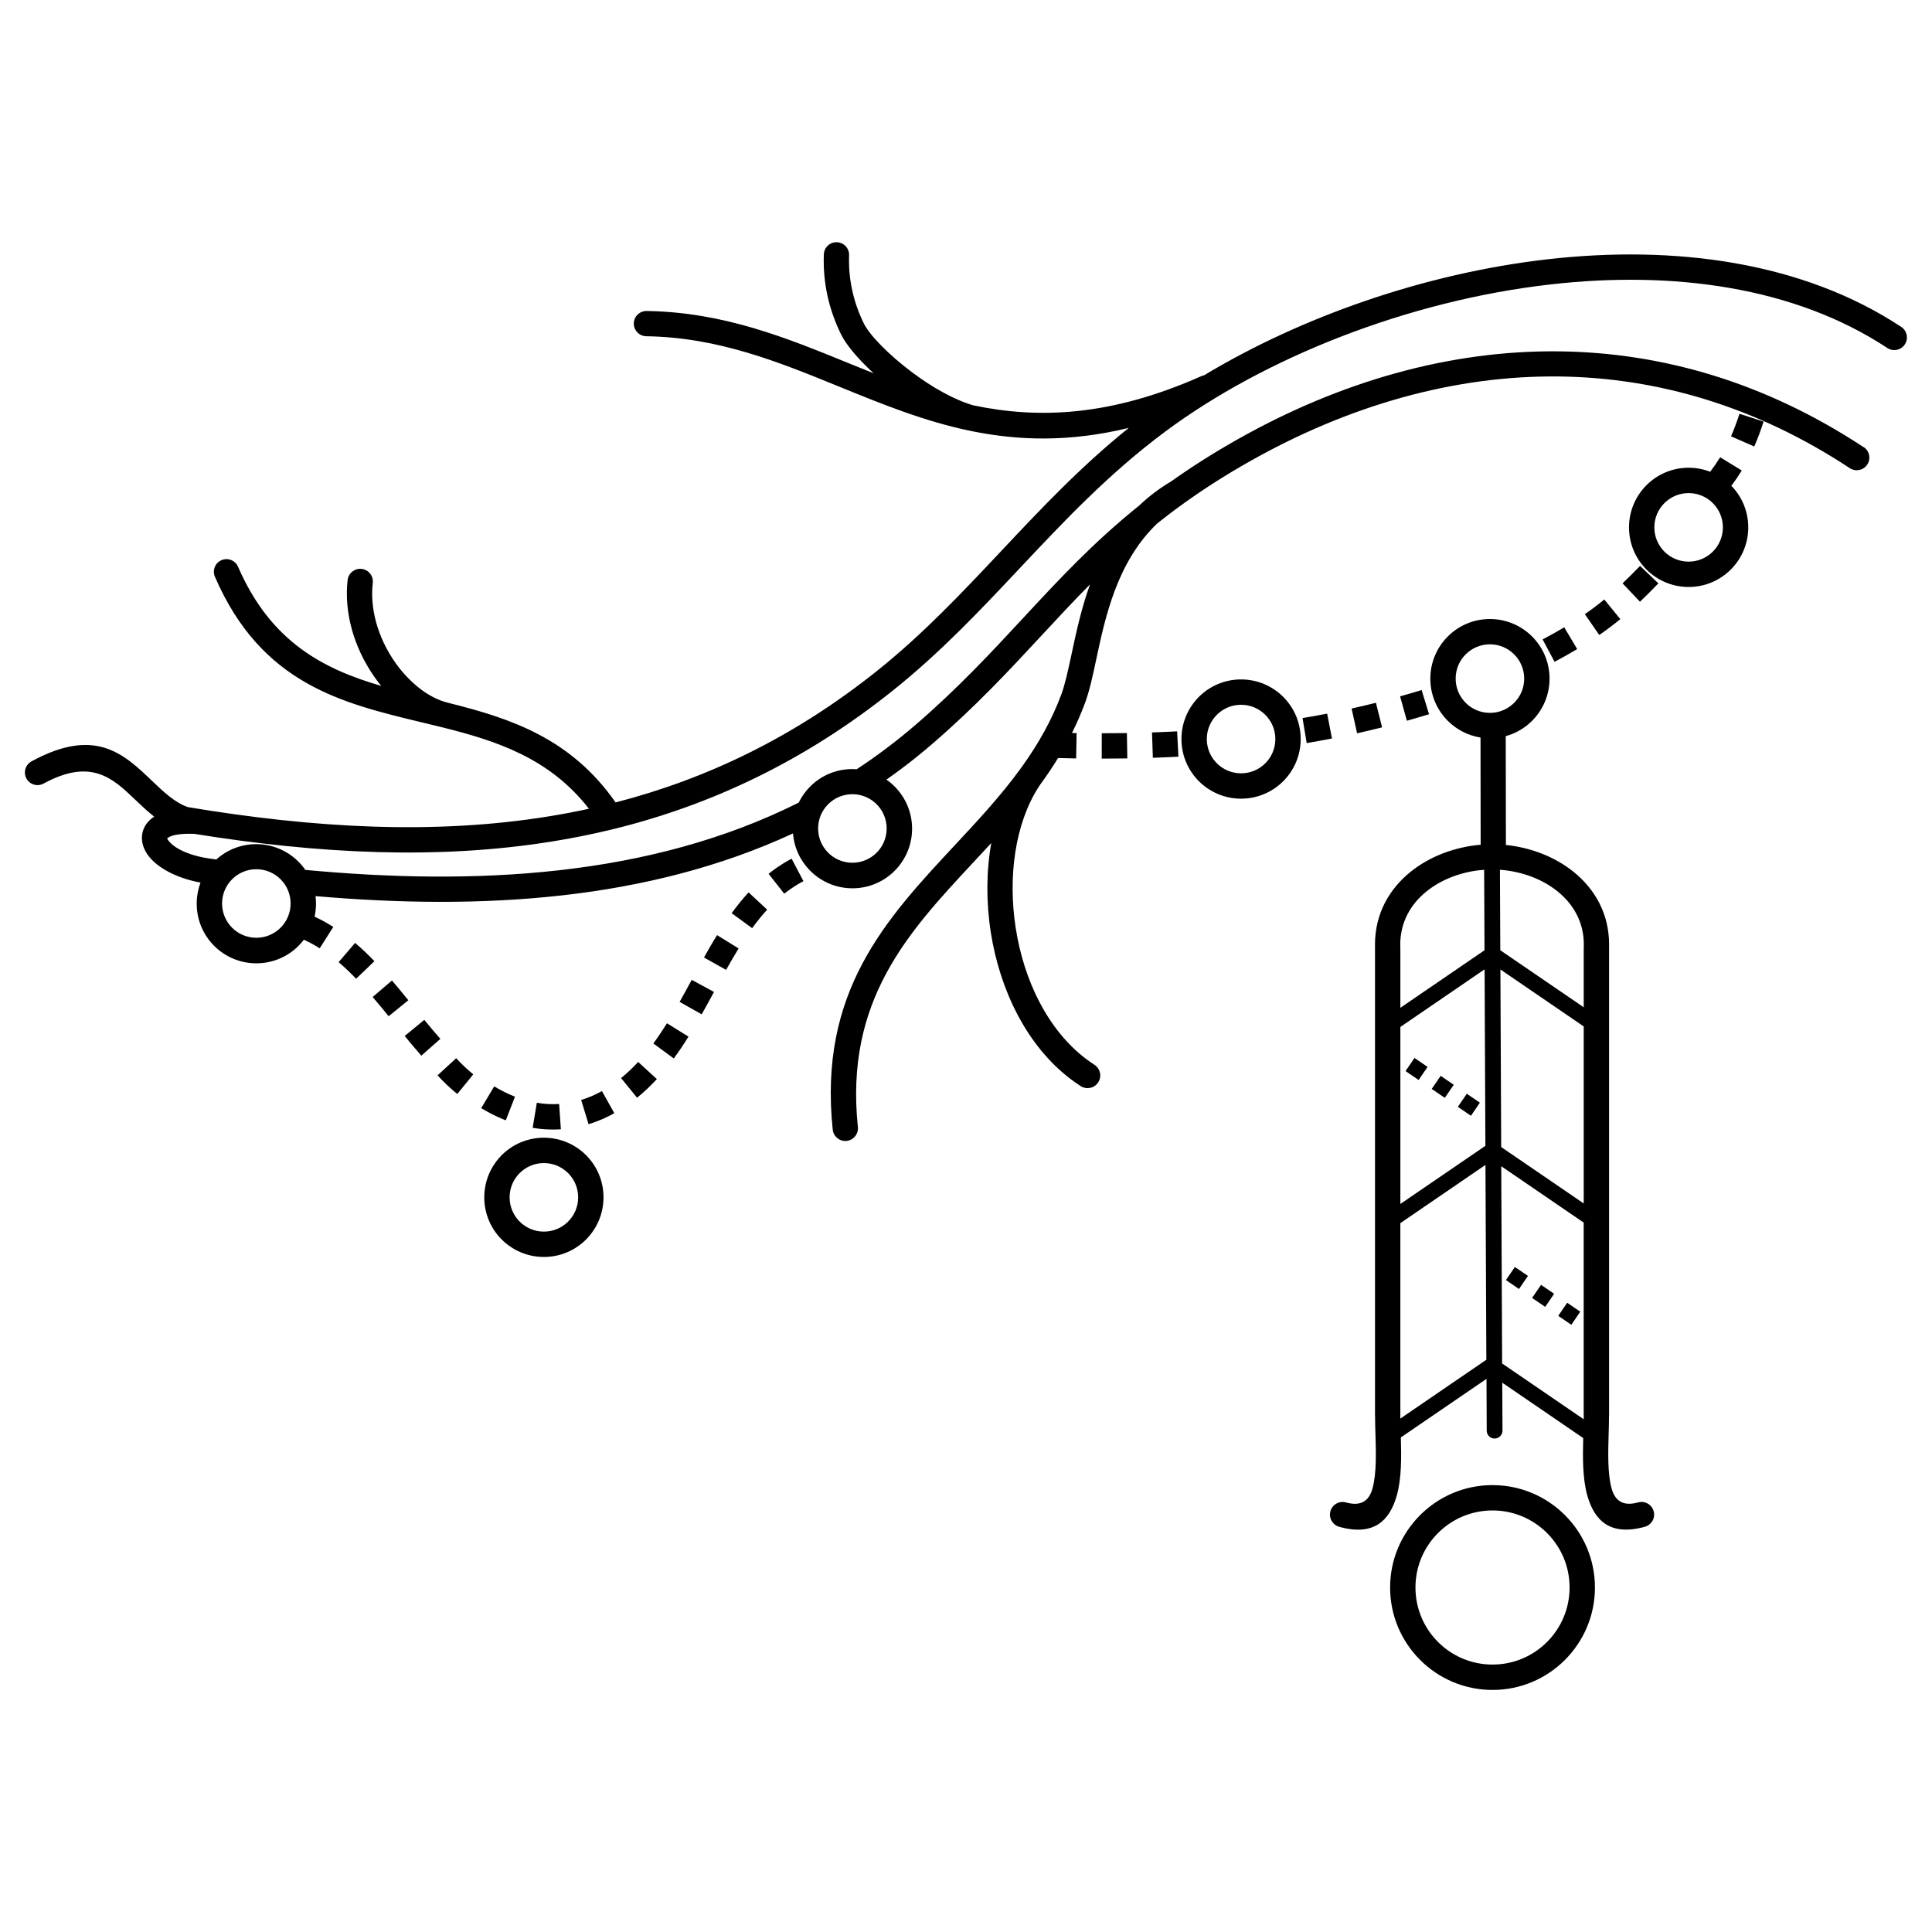
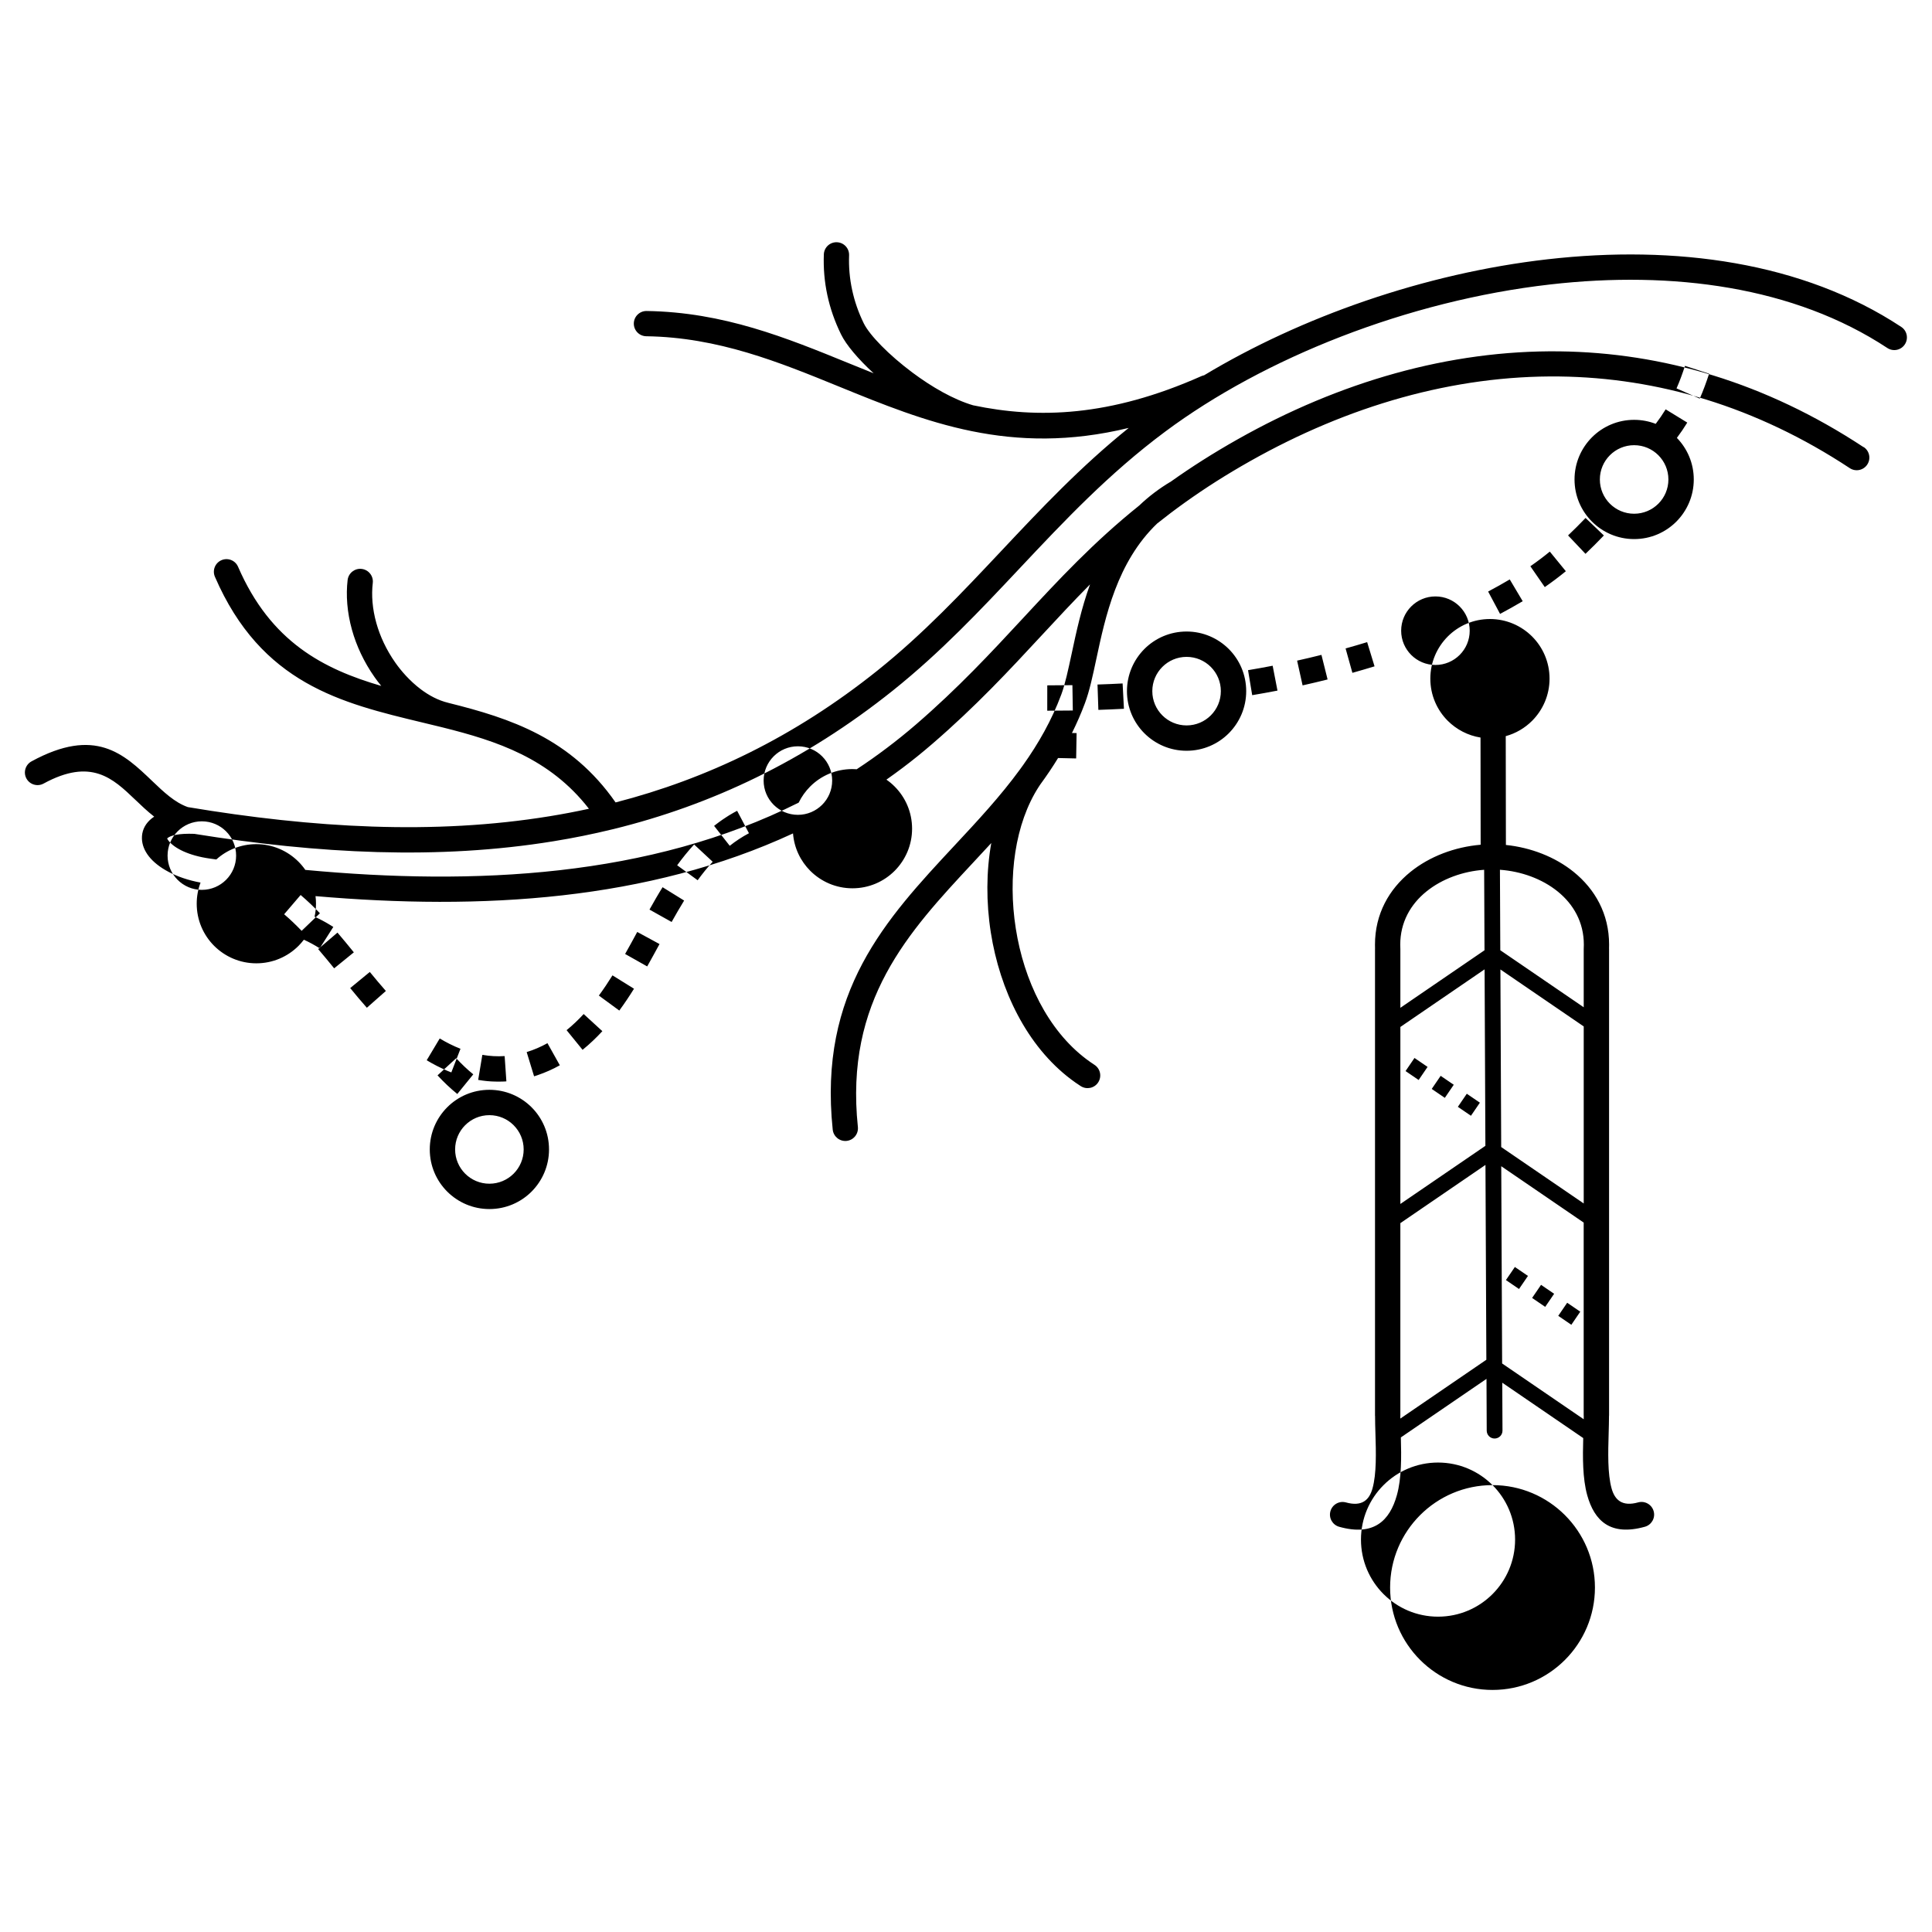
<svg xmlns="http://www.w3.org/2000/svg" fill="#000000" width="800px" height="800px" version="1.1" viewBox="144 144 512 512">
-   <path d="m637.89 262.47c1.547 1.016 1.973 3.09 0.957 4.637s-3.09 1.973-4.637 0.957c-24.855-16.398-50.984-23.973-76.941-24.293-28.062-0.344-55.988 7.785-81.938 22.418-6.348 3.578-11.992 7.188-17.105 10.84-0.074 0.059-0.152 0.109-0.227 0.16-2.578 1.84-5.012 3.688-7.348 5.551-10.629 10.195-13.73 24.719-16.113 35.895-0.957 4.477-1.797 8.445-3.016 11.707-1.023 2.754-2.184 5.383-3.441 7.91 0.41 0.008 0.816 0.016 1.227 0.023l-0.117 6.719c-1.594-0.023-3.199-0.066-4.793-0.109-1.477 2.418-3.055 4.746-4.703 6.996-0.145 0.219-0.285 0.43-0.43 0.648-6.246 9.68-8.23 23.82-6.07 37.543 2.148 13.695 8.422 26.852 18.684 34.602 0.715 0.539 1.438 1.043 2.156 1.512 1.562 1 2.008 3.074 1.008 4.637s-3.074 2.008-4.637 1.008c-0.898-0.578-1.754-1.176-2.578-1.797-11.73-8.852-18.852-23.645-21.254-38.926-1.25-7.992-1.219-16.148 0.125-23.695-1.594 1.738-3.199 3.461-4.805 5.18-17.195 18.457-34.059 36.535-30.547 70.078 0.184 1.84-1.148 3.484-2.988 3.68-1.84 0.184-3.484-1.148-3.68-2.988-3.82-36.566 14.066-55.754 32.312-75.328 6.027-6.465 12.102-12.98 17.348-20.176 0.262-0.379 0.527-0.754 0.805-1.117 4.047-5.691 7.559-11.832 10.117-18.707 1.008-2.711 1.812-6.5 2.731-10.758 1.199-5.625 2.562-12.023 4.879-18.406-4.41 4.449-8.598 8.961-12.84 13.535-8.574 9.246-17.406 18.758-28.91 28.684-2.644 2.285-5.297 4.426-7.953 6.422-1.387 1.043-2.805 2.074-4.258 3.098 0.781 0.539 1.512 1.148 2.176 1.82 2.863 2.863 4.625 6.809 4.625 11.176 0 4.367-1.773 8.312-4.625 11.176-2.863 2.863-6.809 4.625-11.176 4.625-4.367 0-8.312-1.773-11.176-4.625-2.586-2.586-4.273-6.055-4.578-9.918-19.262 8.926-39.895 14.008-61.086 16.406-21.512 2.434-43.613 2.098-65.453 0.211 0.082 0.656 0.125 1.328 0.125 2.008 0 1.184-0.133 2.344-0.379 3.449l0.066 0.023 0.469 0.219 0.469 0.227c0.234 0.117 0.461 0.234 0.695 0.352l0.234 0.117c0.301 0.16 0.613 0.328 0.914 0.496 0.227 0.125 0.453 0.25 0.672 0.387 0.496 0.285 0.973 0.578 1.453 0.883l-3.609 5.668c-1.352-0.855-2.746-1.621-4.199-2.277-0.438 0.57-0.906 1.117-1.418 1.629-2.863 2.863-6.809 4.625-11.176 4.625-4.367 0-8.312-1.773-11.176-4.625-2.863-2.863-4.625-6.809-4.625-11.176 0-1.965 0.359-3.856 1.016-5.594-6.602-1.219-11.402-4.023-13.695-6.953-1.168-1.484-1.797-3.09-1.84-4.695-0.051-1.84 0.621-3.519 2.082-4.914 0.336-0.328 0.73-0.629 1.168-0.914-1.805-1.41-3.469-2.996-5.129-4.586-5.785-5.523-11.57-11.059-24.184-4.18-1.621 0.883-3.652 0.285-4.543-1.336-0.883-1.621-0.285-3.652 1.336-4.543 16.91-9.219 24.461-2.008 32 5.207 2.988 2.856 5.981 5.711 9.453 6.91 33.191 5.543 65.285 7.406 95.867 2.418 3.492-0.57 6.961-1.227 10.41-1.98-10.402-13.402-24.418-17.977-38.758-21.555-0.035-0.008-0.066-0.016-0.094-0.023-0.152-0.035-0.293-0.074-0.445-0.109-1.629-0.402-3.258-0.797-4.887-1.184-21.41-5.141-42.641-10.227-54.934-38.617-0.73-1.695 0.051-3.66 1.746-4.391 1.695-0.73 3.66 0.051 4.391 1.746 8.656 19.984 22.695 27.121 37.953 31.582-0.672-0.816-1.25-1.586-1.746-2.285-2.887-4.106-4.844-8.387-6.012-12.555-1.316-4.695-1.629-9.246-1.16-13.234 0.219-1.84 1.891-3.156 3.727-2.938 1.84 0.219 3.156 1.891 2.938 3.727-0.379 3.184-0.117 6.836 0.949 10.629 0.973 3.469 2.613 7.055 5.039 10.504 1.418 2.023 3.762 4.805 6.793 7.078 2.098 1.57 4.527 2.898 7.203 3.543 0.051 0.008 0.102 0.023 0.152 0.043 16.332 4.062 32.352 9.336 44.211 26.359 24.176-6.238 47.359-17.324 69.359-34.922 12.191-9.75 22.477-20.691 32.824-31.691 10.461-11.125 20.992-22.32 33.805-32.637-31.297 7.59-53.934-1.637-76.703-10.926-16.004-6.531-32.086-13.09-51.145-13.367-1.848-0.023-3.324-1.535-3.309-3.383 0.023-1.848 1.535-3.324 3.383-3.309 20.395 0.301 37.023 7.086 53.59 13.848 2.191 0.898 4.383 1.789 6.582 2.66-4.121-3.785-7.289-7.547-8.641-10.32-1.688-3.449-2.879-6.91-3.617-10.352-0.781-3.609-1.074-7.231-0.941-10.832 0.066-1.848 1.613-3.293 3.469-3.223 1.848 0.066 3.293 1.613 3.223 3.469-0.109 3.031 0.145 6.113 0.816 9.203 0.637 2.957 1.645 5.894 3.066 8.801 1.555 3.164 6.625 8.371 12.922 13.074 5.07 3.785 10.84 7.129 16.062 8.664 17.105 3.602 36.23 3.055 60.492-7.727 0.234-0.102 0.48-0.176 0.723-0.227 25.668-15.449 58.375-27.02 91.039-30.742 33.773-3.848 67.578 0.672 93.707 17.918 1.547 1.016 1.973 3.09 0.957 4.637-1.016 1.547-3.09 1.973-4.637 0.957-24.695-16.289-56.949-20.531-89.301-16.844-37.922 4.324-75.855 19.504-102.05 38.988-14.973 11.133-26.836 23.746-38.617 36.273-10.461 11.125-20.875 22.191-33.527 32.32-23.469 18.773-48.23 30.398-74.059 36.746-0.102 0.035-0.211 0.059-0.312 0.074-5.156 1.258-10.352 2.309-15.586 3.156-30.531 4.981-62.371 3.332-95.219-1.957-4.004-0.145-6.297 0.371-7.203 1.211 0.051 0.152 0.184 0.371 0.402 0.648 1.535 1.965 5.316 3.894 10.855 4.684l1.773 0.25c2.805-2.527 6.508-4.062 10.578-4.062 4.367 0 8.312 1.773 11.176 4.625 0.672 0.672 1.293 1.41 1.84 2.199 22.453 2.098 45.25 2.586 67.383 0.082 22.141-2.504 43.605-8.012 63.363-17.91 0.773-1.586 1.805-3.023 3.039-4.266 2.863-2.863 6.809-4.625 11.176-4.625 0.395 0 0.789 0.016 1.176 0.043 0.059-0.043 0.117-0.094 0.184-0.133 2.578-1.695 5.199-3.543 7.852-5.551 2.621-1.98 5.156-4.023 7.609-6.137 11.191-9.656 19.918-19.051 28.391-28.188 9.512-10.254 18.715-20.168 30.824-29.883 2.434-2.324 5.231-4.477 8.445-6.383 5.281-3.754 11.109-7.481 17.676-11.184 26.953-15.199 56.016-23.645 85.297-23.285 27.207 0.336 54.562 8.254 80.543 25.391zm-372.7 171.45c-1.855-1.504-3.629-3.191-5.238-4.938l4.945-4.543c1.395 1.512 2.93 2.981 4.527 4.273l-4.242 5.215zm265.16 3.402 2.367-3.469 3.469 2.367-2.367 3.469zm-13.863-9.48 2.367-3.469 3.469 2.367-2.367 3.469zm6.938 4.734 2.367-3.469 3.469 2.367-2.367 3.469zm33.527 60.137 2.367-3.469 3.469 2.367-2.367 3.469zm-13.863-9.48 2.367-3.469 3.469 2.367-2.367 3.469zm6.938 4.734 2.367-3.469 3.469 2.367-2.367 3.469zm13.551 37.141-21.461-14.676 0.059 12.695c0.008 1.16-0.934 2.09-2.082 2.098-1.16 0.008-2.09-0.934-2.098-2.082l-0.059-13.73-22.695 15.516c0.145 5.141 0.211 10.789-1.059 15.324-1.883 6.742-6.098 10.926-15.273 8.363-1.781-0.496-2.828-2.336-2.336-4.121 0.496-1.781 2.336-2.828 4.121-2.336 4.258 1.184 6.188-0.672 7.027-3.695 1.102-3.938 0.934-9.605 0.781-14.586-0.051-1.629-0.094-3.184-0.094-4.684h-0.016v-123.8h0.008c-0.008-0.312-0.016-0.656-0.016-1.031-0.008-8.172 3.738-14.711 9.387-19.289 5.113-4.141 11.805-6.633 18.617-7.211l-0.035-28.406c-3.359-0.539-6.363-2.133-8.676-4.434-2.863-2.863-4.625-6.809-4.625-11.176 0-4.367 1.773-8.312 4.625-11.176 2.863-2.863 6.809-4.625 11.168-4.625 4.367 0 8.312 1.773 11.176 4.625 2.863 2.863 4.625 6.809 4.625 11.176 0 4.367-1.773 8.312-4.625 11.176-1.906 1.906-4.309 3.332-6.984 4.062l0.043 28.836c6.582 0.68 13.008 3.141 17.961 7.144 5.652 4.578 9.395 11.109 9.387 19.289 0 0.379-0.008 0.723-0.016 1.031h0.008v123.8h-0.016c0 1.512-0.051 3.066-0.094 4.684-0.145 4.981-0.312 10.648 0.781 14.586 0.84 3.023 2.781 4.879 7.027 3.695 1.781-0.496 3.629 0.555 4.121 2.336 0.496 1.781-0.555 3.629-2.336 4.121-9.176 2.551-13.395-1.629-15.273-8.363-1.242-4.477-1.199-10.051-1.059-15.141zm-21.488-19.766 21.613 14.777c0.008-0.32 0.008-0.629 0.008-0.934h-0.016v-51.188l-21.848-14.938 0.234 52.277zm-26.988 14.594 22.797-15.586-0.234-51.633-22.555 15.426v51.043h-0.016c0 0.242 0 0.496 0.008 0.746zm26.727-71.961 21.875 14.953v-46.914l-22.082-15.098 0.211 47.055zm-26.719 15.09 22.535-15.406-0.211-46.77-22.32 15.266v46.914zm26.484-67.242 22.109 15.113v-15.551h0.008v-0.145c0.016-0.352 0.023-0.648 0.023-0.891 0.008-5.938-2.754-10.723-6.918-14.09-4.148-3.359-9.672-5.356-15.316-5.762l0.094 21.328zm-26.484 15.258 22.301-15.25-0.094-21.328c-5.644 0.402-11.168 2.402-15.316 5.762-4.164 3.367-6.926 8.152-6.918 14.09 0 0.242 0.008 0.539 0.023 0.891v0.145h0.008v15.695zm24.426 126.49c7.488 0 14.273 3.039 19.188 7.953 4.914 4.914 7.953 11.695 7.953 19.188 0 7.488-3.039 14.273-7.953 19.188-4.914 4.914-11.695 7.953-19.188 7.953-7.488 0-14.273-3.039-19.188-7.953-4.914-4.914-7.953-11.695-7.953-19.188 0-7.488 3.039-14.273 7.953-19.188 4.914-4.914 11.695-7.953 19.188-7.953zm14.441 12.695c-3.695-3.695-8.801-5.981-14.441-5.981-5.644 0-10.746 2.285-14.441 5.981-3.695 3.695-5.981 8.801-5.981 14.441 0 5.644 2.285 10.746 5.981 14.441s8.801 5.981 14.441 5.981c5.644 0 10.746-2.285 14.441-5.981 3.695-3.695 5.981-8.801 5.981-14.441 0-5.644-2.285-10.746-5.981-14.441zm-265.84-104.76c4.367 0 8.312 1.773 11.176 4.625 2.863 2.863 4.625 6.809 4.625 11.176 0 4.367-1.773 8.312-4.625 11.176-2.863 2.863-6.809 4.625-11.176 4.625s-8.312-1.773-11.176-4.625c-2.863-2.863-4.625-6.809-4.625-11.176 0-4.367 1.773-8.312 4.625-11.176 2.863-2.863 6.809-4.625 11.176-4.625zm6.422 9.379c-1.645-1.645-3.914-2.66-6.422-2.66-2.512 0-4.777 1.016-6.422 2.66-1.645 1.645-2.66 3.914-2.66 6.422 0 2.512 1.016 4.777 2.66 6.422 1.645 1.645 3.914 2.66 6.422 2.66 2.512 0 4.777-1.016 6.422-2.66 1.645-1.645 2.66-3.914 2.66-6.422 0-2.512-1.016-4.777-2.66-6.422zm-76.203-77.871c-1.645-1.645-3.914-2.66-6.422-2.66-2.512 0-4.777 1.016-6.422 2.66-1.645 1.645-2.66 3.914-2.66 6.422 0 2.512 1.016 4.777 2.66 6.422 1.645 1.645 3.914 2.66 6.422 2.66 2.512 0 4.777-1.016 6.422-2.66 1.645-1.645 2.66-3.914 2.66-6.422 0-2.512-1.016-4.777-2.66-6.422zm157.96-19.883c-1.645-1.645-3.914-2.66-6.422-2.66-2.512 0-4.777 1.016-6.422 2.66-1.645 1.645-2.66 3.914-2.66 6.422 0 2.512 1.016 4.777 2.66 6.422 1.645 1.645 3.914 2.66 6.422 2.66 2.512 0 4.777-1.016 6.422-2.66 1.645-1.645 2.66-3.914 2.66-6.422 0-2.512-1.016-4.777-2.66-6.422zm-24.5 23.723c1.621-1.285 3.281-2.375 5.106-3.344l-3.133-5.945-0.703 0.375-0.469 0.266-0.906 0.531-0.68 0.434-0.656 0.434-0.438 0.293-0.43 0.301-0.211 0.152-0.418 0.301c-0.211 0.152-0.418 0.312-0.621 0.469-0.191 0.152-0.379 0.293-0.57 0.445l4.148 5.281zm-118.07 18.129c1.621 1.379 3.156 2.863 4.637 4.391l4.844-4.652c-1.621-1.688-3.332-3.324-5.113-4.844zm9.012 9.227c1.438 1.68 2.848 3.391 4.242 5.106l5.215-4.242c-1.426-1.762-2.871-3.512-4.34-5.231l-5.106 4.367zm8.488 10.328c1.445 1.762 2.906 3.519 4.418 5.223l5.039-4.449c-1.453-1.645-2.863-3.344-4.258-5.039l-5.188 4.266zm20.277 19.137c1.773 1.066 3.586 1.988 5.484 2.805 0.344 0.145 0.695 0.285 1.043 0.418l2.426-6.266c-1.914-0.746-3.738-1.672-5.5-2.731l-3.449 5.769zm13.645 5.207c0.402 0.066 0.805 0.125 1.211 0.184 0.227 0.023 0.461 0.059 0.688 0.082l0.461 0.051c0.312 0.023 0.613 0.051 0.914 0.074l0.461 0.023 0.461 0.016c0.312 0.008 0.613 0.016 0.914 0.023h0.461l0.922-0.016 0.453-0.016c0.176-0.008 0.352-0.016 0.527-0.035l-0.461-6.699c-1.965 0.133-3.973 0.008-5.91-0.32l-1.102 6.625zm14.82-0.957c0.152-0.051 0.301-0.094 0.461-0.145l0.438-0.145c2.066-0.707 4.023-1.57 5.918-2.629l-3.281-5.859c-1.73 0.965-3.609 1.781-5.508 2.359l1.965 6.422zm12.848-7.019c1.855-1.504 3.629-3.191 5.238-4.938l-4.953-4.543c-1.395 1.512-2.93 2.981-4.527 4.273l4.242 5.215zm9.73-10.41c1.379-1.871 2.672-3.812 3.894-5.777l-5.703-3.543c-1.141 1.832-2.336 3.617-3.609 5.356l5.414 3.973zm7.391-11.688c1.109-1.965 2.184-3.945 3.266-5.93l-5.902-3.207c-1.059 1.957-2.125 3.906-3.215 5.836zm6.473-11.781c1.074-1.914 2.168-3.805 3.316-5.676l-5.711-3.535c-1.211 1.93-2.352 3.938-3.469 5.93l5.859 3.281zm6.894-11.051c1.25-1.715 2.562-3.352 3.996-4.914l-0.008 0.008-4.922-4.578c-1.605 1.738-3.098 3.602-4.492 5.508l5.426 3.965zm248.18-122.02c2.016 0 3.945 0.379 5.719 1.066 0.941-1.242 1.82-2.519 2.637-3.848l5.727 3.512c-0.855 1.402-1.773 2.746-2.754 4.055 2.769 2.848 4.477 6.734 4.477 11.016 0 4.367-1.773 8.312-4.625 11.176-2.863 2.863-6.809 4.625-11.176 4.625-4.367 0-8.312-1.773-11.176-4.625-2.863-2.863-4.625-6.809-4.625-11.176 0-4.367 1.773-8.312 4.625-11.176 2.863-2.863 6.809-4.625 11.176-4.625zm6.422 9.379c-1.645-1.645-3.914-2.66-6.422-2.66-2.512 0-4.777 1.016-6.422 2.66-1.645 1.645-2.66 3.914-2.66 6.422 0 2.512 1.016 4.777 2.66 6.422 1.645 1.645 3.914 2.66 6.422 2.66 2.512 0 4.777-1.016 6.422-2.66 1.645-1.645 2.66-3.914 2.66-6.422 0-2.512-1.016-4.777-2.66-6.422zm-52.656 40.078c-1.645-1.645-3.914-2.66-6.422-2.66-2.512 0-4.777 1.016-6.422 2.66-1.645 1.645-2.66 3.914-2.66 6.422 0 2.512 1.016 4.777 2.66 6.422 1.645 1.645 3.914 2.66 6.422 2.66 2.512 0 4.777-1.016 6.422-2.66 1.645-1.645 2.66-3.914 2.66-6.422 0-2.512-1.016-4.777-2.66-6.422zm-72.371 6.641c4.367 0 8.312 1.773 11.176 4.625 2.863 2.863 4.625 6.809 4.625 11.176 0 4.367-1.773 8.312-4.625 11.176-2.863 2.863-6.809 4.625-11.176 4.625-4.367 0-8.312-1.773-11.176-4.625-2.863-2.863-4.625-6.809-4.625-11.176 0-4.367 1.773-8.312 4.625-11.176 2.863-2.863 6.809-4.625 11.176-4.625zm6.422 9.379c-1.645-1.645-3.914-2.66-6.422-2.66-2.512 0-4.777 1.016-6.422 2.66-1.645 1.645-2.66 3.914-2.66 6.422 0 2.512 1.016 4.777 2.66 6.422 1.645 1.645 3.914 2.66 6.422 2.66 2.512 0 4.777-1.016 6.422-2.66 1.645-1.645 2.66-3.914 2.66-6.422 0-2.512-1.016-4.777-2.66-6.422zm125.66-79.777c-0.656 2.016-1.387 4.039-2.242 5.969l6.156 2.703c0.941-2.148 1.754-4.367 2.477-6.602l-6.391-2.074zm-26.348 40.305c-1.512 1.578-3.047 3.125-4.637 4.625l4.617 4.879c1.664-1.578 3.281-3.207 4.871-4.863l-4.852-4.644zm-9.48 8.918c-1.664 1.359-3.375 2.652-5.148 3.879l3.82 5.523c1.922-1.336 3.769-2.719 5.582-4.207l-4.25-5.199zm-10.613 7.371c-1.883 1.117-3.797 2.184-5.727 3.207l3.164 5.93c2.023-1.082 4.023-2.191 5.996-3.367l-3.434-5.777zm-37.785 16.617c-1.898 0.578-3.805 1.141-5.719 1.672l1.805 6.465c1.965-0.555 3.922-1.125 5.871-1.723l-1.965-6.422zm-12.117 3.375c-2.141 0.539-4.289 1.051-6.449 1.527l1.453 6.559c2.215-0.496 4.426-1.016 6.625-1.57zm-12.93 2.879c-2.168 0.418-4.34 0.816-6.523 1.176l1.102 6.625c2.242-0.379 4.469-0.773 6.699-1.211zm-39.766 4.695c-2.215 0.117-4.434 0.211-6.648 0.285l0.227 6.719c2.258-0.074 4.516-0.176 6.777-0.293l-0.352-6.711zm-13.301 0.453c-2.215 0.035-4.441 0.051-6.66 0.051l-0.008 6.719c2.258 0 4.516-0.016 6.777-0.051zm-254.32 27.734v0.016-0.016z" />
+   <path d="m637.89 262.47c1.547 1.016 1.973 3.09 0.957 4.637s-3.09 1.973-4.637 0.957c-24.855-16.398-50.984-23.973-76.941-24.293-28.062-0.344-55.988 7.785-81.938 22.418-6.348 3.578-11.992 7.188-17.105 10.84-0.074 0.059-0.152 0.109-0.227 0.16-2.578 1.84-5.012 3.688-7.348 5.551-10.629 10.195-13.73 24.719-16.113 35.895-0.957 4.477-1.797 8.445-3.016 11.707-1.023 2.754-2.184 5.383-3.441 7.91 0.41 0.008 0.816 0.016 1.227 0.023l-0.117 6.719c-1.594-0.023-3.199-0.066-4.793-0.109-1.477 2.418-3.055 4.746-4.703 6.996-0.145 0.219-0.285 0.43-0.43 0.648-6.246 9.68-8.23 23.82-6.07 37.543 2.148 13.695 8.422 26.852 18.684 34.602 0.715 0.539 1.438 1.043 2.156 1.512 1.562 1 2.008 3.074 1.008 4.637s-3.074 2.008-4.637 1.008c-0.898-0.578-1.754-1.176-2.578-1.797-11.73-8.852-18.852-23.645-21.254-38.926-1.25-7.992-1.219-16.148 0.125-23.695-1.594 1.738-3.199 3.461-4.805 5.18-17.195 18.457-34.059 36.535-30.547 70.078 0.184 1.84-1.148 3.484-2.988 3.68-1.84 0.184-3.484-1.148-3.68-2.988-3.82-36.566 14.066-55.754 32.312-75.328 6.027-6.465 12.102-12.98 17.348-20.176 0.262-0.379 0.527-0.754 0.805-1.117 4.047-5.691 7.559-11.832 10.117-18.707 1.008-2.711 1.812-6.5 2.731-10.758 1.199-5.625 2.562-12.023 4.879-18.406-4.41 4.449-8.598 8.961-12.84 13.535-8.574 9.246-17.406 18.758-28.91 28.684-2.644 2.285-5.297 4.426-7.953 6.422-1.387 1.043-2.805 2.074-4.258 3.098 0.781 0.539 1.512 1.148 2.176 1.82 2.863 2.863 4.625 6.809 4.625 11.176 0 4.367-1.773 8.312-4.625 11.176-2.863 2.863-6.809 4.625-11.176 4.625-4.367 0-8.312-1.773-11.176-4.625-2.586-2.586-4.273-6.055-4.578-9.918-19.262 8.926-39.895 14.008-61.086 16.406-21.512 2.434-43.613 2.098-65.453 0.211 0.082 0.656 0.125 1.328 0.125 2.008 0 1.184-0.133 2.344-0.379 3.449l0.066 0.023 0.469 0.219 0.469 0.227c0.234 0.117 0.461 0.234 0.695 0.352l0.234 0.117c0.301 0.16 0.613 0.328 0.914 0.496 0.227 0.125 0.453 0.25 0.672 0.387 0.496 0.285 0.973 0.578 1.453 0.883l-3.609 5.668c-1.352-0.855-2.746-1.621-4.199-2.277-0.438 0.57-0.906 1.117-1.418 1.629-2.863 2.863-6.809 4.625-11.176 4.625-4.367 0-8.312-1.773-11.176-4.625-2.863-2.863-4.625-6.809-4.625-11.176 0-1.965 0.359-3.856 1.016-5.594-6.602-1.219-11.402-4.023-13.695-6.953-1.168-1.484-1.797-3.09-1.84-4.695-0.051-1.84 0.621-3.519 2.082-4.914 0.336-0.328 0.73-0.629 1.168-0.914-1.805-1.41-3.469-2.996-5.129-4.586-5.785-5.523-11.57-11.059-24.184-4.18-1.621 0.883-3.652 0.285-4.543-1.336-0.883-1.621-0.285-3.652 1.336-4.543 16.91-9.219 24.461-2.008 32 5.207 2.988 2.856 5.981 5.711 9.453 6.91 33.191 5.543 65.285 7.406 95.867 2.418 3.492-0.57 6.961-1.227 10.41-1.98-10.402-13.402-24.418-17.977-38.758-21.555-0.035-0.008-0.066-0.016-0.094-0.023-0.152-0.035-0.293-0.074-0.445-0.109-1.629-0.402-3.258-0.797-4.887-1.184-21.41-5.141-42.641-10.227-54.934-38.617-0.73-1.695 0.051-3.66 1.746-4.391 1.695-0.73 3.66 0.051 4.391 1.746 8.656 19.984 22.695 27.121 37.953 31.582-0.672-0.816-1.25-1.586-1.746-2.285-2.887-4.106-4.844-8.387-6.012-12.555-1.316-4.695-1.629-9.246-1.16-13.234 0.219-1.84 1.891-3.156 3.727-2.938 1.84 0.219 3.156 1.891 2.938 3.727-0.379 3.184-0.117 6.836 0.949 10.629 0.973 3.469 2.613 7.055 5.039 10.504 1.418 2.023 3.762 4.805 6.793 7.078 2.098 1.57 4.527 2.898 7.203 3.543 0.051 0.008 0.102 0.023 0.152 0.043 16.332 4.062 32.352 9.336 44.211 26.359 24.176-6.238 47.359-17.324 69.359-34.922 12.191-9.75 22.477-20.691 32.824-31.691 10.461-11.125 20.992-22.32 33.805-32.637-31.297 7.59-53.934-1.637-76.703-10.926-16.004-6.531-32.086-13.09-51.145-13.367-1.848-0.023-3.324-1.535-3.309-3.383 0.023-1.848 1.535-3.324 3.383-3.309 20.395 0.301 37.023 7.086 53.59 13.848 2.191 0.898 4.383 1.789 6.582 2.66-4.121-3.785-7.289-7.547-8.641-10.32-1.688-3.449-2.879-6.91-3.617-10.352-0.781-3.609-1.074-7.231-0.941-10.832 0.066-1.848 1.613-3.293 3.469-3.223 1.848 0.066 3.293 1.613 3.223 3.469-0.109 3.031 0.145 6.113 0.816 9.203 0.637 2.957 1.645 5.894 3.066 8.801 1.555 3.164 6.625 8.371 12.922 13.074 5.07 3.785 10.84 7.129 16.062 8.664 17.105 3.602 36.23 3.055 60.492-7.727 0.234-0.102 0.48-0.176 0.723-0.227 25.668-15.449 58.375-27.02 91.039-30.742 33.773-3.848 67.578 0.672 93.707 17.918 1.547 1.016 1.973 3.09 0.957 4.637-1.016 1.547-3.09 1.973-4.637 0.957-24.695-16.289-56.949-20.531-89.301-16.844-37.922 4.324-75.855 19.504-102.05 38.988-14.973 11.133-26.836 23.746-38.617 36.273-10.461 11.125-20.875 22.191-33.527 32.32-23.469 18.773-48.23 30.398-74.059 36.746-0.102 0.035-0.211 0.059-0.312 0.074-5.156 1.258-10.352 2.309-15.586 3.156-30.531 4.981-62.371 3.332-95.219-1.957-4.004-0.145-6.297 0.371-7.203 1.211 0.051 0.152 0.184 0.371 0.402 0.648 1.535 1.965 5.316 3.894 10.855 4.684l1.773 0.25c2.805-2.527 6.508-4.062 10.578-4.062 4.367 0 8.312 1.773 11.176 4.625 0.672 0.672 1.293 1.41 1.84 2.199 22.453 2.098 45.25 2.586 67.383 0.082 22.141-2.504 43.605-8.012 63.363-17.91 0.773-1.586 1.805-3.023 3.039-4.266 2.863-2.863 6.809-4.625 11.176-4.625 0.395 0 0.789 0.016 1.176 0.043 0.059-0.043 0.117-0.094 0.184-0.133 2.578-1.695 5.199-3.543 7.852-5.551 2.621-1.98 5.156-4.023 7.609-6.137 11.191-9.656 19.918-19.051 28.391-28.188 9.512-10.254 18.715-20.168 30.824-29.883 2.434-2.324 5.231-4.477 8.445-6.383 5.281-3.754 11.109-7.481 17.676-11.184 26.953-15.199 56.016-23.645 85.297-23.285 27.207 0.336 54.562 8.254 80.543 25.391zm-372.7 171.45c-1.855-1.504-3.629-3.191-5.238-4.938l4.945-4.543c1.395 1.512 2.93 2.981 4.527 4.273l-4.242 5.215zm265.16 3.402 2.367-3.469 3.469 2.367-2.367 3.469zm-13.863-9.48 2.367-3.469 3.469 2.367-2.367 3.469zm6.938 4.734 2.367-3.469 3.469 2.367-2.367 3.469zm33.527 60.137 2.367-3.469 3.469 2.367-2.367 3.469zm-13.863-9.48 2.367-3.469 3.469 2.367-2.367 3.469zm6.938 4.734 2.367-3.469 3.469 2.367-2.367 3.469zm13.551 37.141-21.461-14.676 0.059 12.695c0.008 1.16-0.934 2.09-2.082 2.098-1.16 0.008-2.09-0.934-2.098-2.082l-0.059-13.73-22.695 15.516c0.145 5.141 0.211 10.789-1.059 15.324-1.883 6.742-6.098 10.926-15.273 8.363-1.781-0.496-2.828-2.336-2.336-4.121 0.496-1.781 2.336-2.828 4.121-2.336 4.258 1.184 6.188-0.672 7.027-3.695 1.102-3.938 0.934-9.605 0.781-14.586-0.051-1.629-0.094-3.184-0.094-4.684h-0.016v-123.8h0.008c-0.008-0.312-0.016-0.656-0.016-1.031-0.008-8.172 3.738-14.711 9.387-19.289 5.113-4.141 11.805-6.633 18.617-7.211l-0.035-28.406c-3.359-0.539-6.363-2.133-8.676-4.434-2.863-2.863-4.625-6.809-4.625-11.176 0-4.367 1.773-8.312 4.625-11.176 2.863-2.863 6.809-4.625 11.168-4.625 4.367 0 8.312 1.773 11.176 4.625 2.863 2.863 4.625 6.809 4.625 11.176 0 4.367-1.773 8.312-4.625 11.176-1.906 1.906-4.309 3.332-6.984 4.062l0.043 28.836c6.582 0.68 13.008 3.141 17.961 7.144 5.652 4.578 9.395 11.109 9.387 19.289 0 0.379-0.008 0.723-0.016 1.031h0.008v123.8h-0.016c0 1.512-0.051 3.066-0.094 4.684-0.145 4.981-0.312 10.648 0.781 14.586 0.84 3.023 2.781 4.879 7.027 3.695 1.781-0.496 3.629 0.555 4.121 2.336 0.496 1.781-0.555 3.629-2.336 4.121-9.176 2.551-13.395-1.629-15.273-8.363-1.242-4.477-1.199-10.051-1.059-15.141zm-21.488-19.766 21.613 14.777c0.008-0.32 0.008-0.629 0.008-0.934h-0.016v-51.188l-21.848-14.938 0.234 52.277zm-26.988 14.594 22.797-15.586-0.234-51.633-22.555 15.426v51.043h-0.016c0 0.242 0 0.496 0.008 0.746zm26.727-71.961 21.875 14.953v-46.914l-22.082-15.098 0.211 47.055zm-26.719 15.09 22.535-15.406-0.211-46.77-22.32 15.266v46.914zm26.484-67.242 22.109 15.113v-15.551h0.008v-0.145c0.016-0.352 0.023-0.648 0.023-0.891 0.008-5.938-2.754-10.723-6.918-14.09-4.148-3.359-9.672-5.356-15.316-5.762l0.094 21.328zm-26.484 15.258 22.301-15.25-0.094-21.328c-5.644 0.402-11.168 2.402-15.316 5.762-4.164 3.367-6.926 8.152-6.918 14.09 0 0.242 0.008 0.539 0.023 0.891v0.145h0.008v15.695zm24.426 126.49c7.488 0 14.273 3.039 19.188 7.953 4.914 4.914 7.953 11.695 7.953 19.188 0 7.488-3.039 14.273-7.953 19.188-4.914 4.914-11.695 7.953-19.188 7.953-7.488 0-14.273-3.039-19.188-7.953-4.914-4.914-7.953-11.695-7.953-19.188 0-7.488 3.039-14.273 7.953-19.188 4.914-4.914 11.695-7.953 19.188-7.953zc-3.695-3.695-8.801-5.981-14.441-5.981-5.644 0-10.746 2.285-14.441 5.981-3.695 3.695-5.981 8.801-5.981 14.441 0 5.644 2.285 10.746 5.981 14.441s8.801 5.981 14.441 5.981c5.644 0 10.746-2.285 14.441-5.981 3.695-3.695 5.981-8.801 5.981-14.441 0-5.644-2.285-10.746-5.981-14.441zm-265.84-104.76c4.367 0 8.312 1.773 11.176 4.625 2.863 2.863 4.625 6.809 4.625 11.176 0 4.367-1.773 8.312-4.625 11.176-2.863 2.863-6.809 4.625-11.176 4.625s-8.312-1.773-11.176-4.625c-2.863-2.863-4.625-6.809-4.625-11.176 0-4.367 1.773-8.312 4.625-11.176 2.863-2.863 6.809-4.625 11.176-4.625zm6.422 9.379c-1.645-1.645-3.914-2.66-6.422-2.66-2.512 0-4.777 1.016-6.422 2.66-1.645 1.645-2.66 3.914-2.66 6.422 0 2.512 1.016 4.777 2.66 6.422 1.645 1.645 3.914 2.66 6.422 2.66 2.512 0 4.777-1.016 6.422-2.66 1.645-1.645 2.66-3.914 2.66-6.422 0-2.512-1.016-4.777-2.66-6.422zm-76.203-77.871c-1.645-1.645-3.914-2.66-6.422-2.66-2.512 0-4.777 1.016-6.422 2.66-1.645 1.645-2.66 3.914-2.66 6.422 0 2.512 1.016 4.777 2.66 6.422 1.645 1.645 3.914 2.66 6.422 2.66 2.512 0 4.777-1.016 6.422-2.66 1.645-1.645 2.66-3.914 2.66-6.422 0-2.512-1.016-4.777-2.66-6.422zm157.96-19.883c-1.645-1.645-3.914-2.66-6.422-2.66-2.512 0-4.777 1.016-6.422 2.66-1.645 1.645-2.66 3.914-2.66 6.422 0 2.512 1.016 4.777 2.66 6.422 1.645 1.645 3.914 2.66 6.422 2.66 2.512 0 4.777-1.016 6.422-2.66 1.645-1.645 2.66-3.914 2.66-6.422 0-2.512-1.016-4.777-2.66-6.422zm-24.5 23.723c1.621-1.285 3.281-2.375 5.106-3.344l-3.133-5.945-0.703 0.375-0.469 0.266-0.906 0.531-0.68 0.434-0.656 0.434-0.438 0.293-0.43 0.301-0.211 0.152-0.418 0.301c-0.211 0.152-0.418 0.312-0.621 0.469-0.191 0.152-0.379 0.293-0.57 0.445l4.148 5.281zm-118.07 18.129c1.621 1.379 3.156 2.863 4.637 4.391l4.844-4.652c-1.621-1.688-3.332-3.324-5.113-4.844zm9.012 9.227c1.438 1.68 2.848 3.391 4.242 5.106l5.215-4.242c-1.426-1.762-2.871-3.512-4.34-5.231l-5.106 4.367zm8.488 10.328c1.445 1.762 2.906 3.519 4.418 5.223l5.039-4.449c-1.453-1.645-2.863-3.344-4.258-5.039l-5.188 4.266zm20.277 19.137c1.773 1.066 3.586 1.988 5.484 2.805 0.344 0.145 0.695 0.285 1.043 0.418l2.426-6.266c-1.914-0.746-3.738-1.672-5.5-2.731l-3.449 5.769zm13.645 5.207c0.402 0.066 0.805 0.125 1.211 0.184 0.227 0.023 0.461 0.059 0.688 0.082l0.461 0.051c0.312 0.023 0.613 0.051 0.914 0.074l0.461 0.023 0.461 0.016c0.312 0.008 0.613 0.016 0.914 0.023h0.461l0.922-0.016 0.453-0.016c0.176-0.008 0.352-0.016 0.527-0.035l-0.461-6.699c-1.965 0.133-3.973 0.008-5.91-0.32l-1.102 6.625zm14.82-0.957c0.152-0.051 0.301-0.094 0.461-0.145l0.438-0.145c2.066-0.707 4.023-1.57 5.918-2.629l-3.281-5.859c-1.73 0.965-3.609 1.781-5.508 2.359l1.965 6.422zm12.848-7.019c1.855-1.504 3.629-3.191 5.238-4.938l-4.953-4.543c-1.395 1.512-2.93 2.981-4.527 4.273l4.242 5.215zm9.73-10.41c1.379-1.871 2.672-3.812 3.894-5.777l-5.703-3.543c-1.141 1.832-2.336 3.617-3.609 5.356l5.414 3.973zm7.391-11.688c1.109-1.965 2.184-3.945 3.266-5.93l-5.902-3.207c-1.059 1.957-2.125 3.906-3.215 5.836zm6.473-11.781c1.074-1.914 2.168-3.805 3.316-5.676l-5.711-3.535c-1.211 1.93-2.352 3.938-3.469 5.93l5.859 3.281zm6.894-11.051c1.25-1.715 2.562-3.352 3.996-4.914l-0.008 0.008-4.922-4.578c-1.605 1.738-3.098 3.602-4.492 5.508l5.426 3.965zm248.18-122.02c2.016 0 3.945 0.379 5.719 1.066 0.941-1.242 1.82-2.519 2.637-3.848l5.727 3.512c-0.855 1.402-1.773 2.746-2.754 4.055 2.769 2.848 4.477 6.734 4.477 11.016 0 4.367-1.773 8.312-4.625 11.176-2.863 2.863-6.809 4.625-11.176 4.625-4.367 0-8.312-1.773-11.176-4.625-2.863-2.863-4.625-6.809-4.625-11.176 0-4.367 1.773-8.312 4.625-11.176 2.863-2.863 6.809-4.625 11.176-4.625zm6.422 9.379c-1.645-1.645-3.914-2.66-6.422-2.66-2.512 0-4.777 1.016-6.422 2.66-1.645 1.645-2.66 3.914-2.66 6.422 0 2.512 1.016 4.777 2.66 6.422 1.645 1.645 3.914 2.66 6.422 2.66 2.512 0 4.777-1.016 6.422-2.66 1.645-1.645 2.66-3.914 2.66-6.422 0-2.512-1.016-4.777-2.66-6.422zm-52.656 40.078c-1.645-1.645-3.914-2.66-6.422-2.66-2.512 0-4.777 1.016-6.422 2.66-1.645 1.645-2.66 3.914-2.66 6.422 0 2.512 1.016 4.777 2.66 6.422 1.645 1.645 3.914 2.66 6.422 2.66 2.512 0 4.777-1.016 6.422-2.66 1.645-1.645 2.66-3.914 2.66-6.422 0-2.512-1.016-4.777-2.66-6.422zm-72.371 6.641c4.367 0 8.312 1.773 11.176 4.625 2.863 2.863 4.625 6.809 4.625 11.176 0 4.367-1.773 8.312-4.625 11.176-2.863 2.863-6.809 4.625-11.176 4.625-4.367 0-8.312-1.773-11.176-4.625-2.863-2.863-4.625-6.809-4.625-11.176 0-4.367 1.773-8.312 4.625-11.176 2.863-2.863 6.809-4.625 11.176-4.625zm6.422 9.379c-1.645-1.645-3.914-2.66-6.422-2.66-2.512 0-4.777 1.016-6.422 2.66-1.645 1.645-2.66 3.914-2.66 6.422 0 2.512 1.016 4.777 2.66 6.422 1.645 1.645 3.914 2.66 6.422 2.66 2.512 0 4.777-1.016 6.422-2.66 1.645-1.645 2.66-3.914 2.66-6.422 0-2.512-1.016-4.777-2.66-6.422zm125.66-79.777c-0.656 2.016-1.387 4.039-2.242 5.969l6.156 2.703c0.941-2.148 1.754-4.367 2.477-6.602l-6.391-2.074zm-26.348 40.305c-1.512 1.578-3.047 3.125-4.637 4.625l4.617 4.879c1.664-1.578 3.281-3.207 4.871-4.863l-4.852-4.644zm-9.48 8.918c-1.664 1.359-3.375 2.652-5.148 3.879l3.82 5.523c1.922-1.336 3.769-2.719 5.582-4.207l-4.25-5.199zm-10.613 7.371c-1.883 1.117-3.797 2.184-5.727 3.207l3.164 5.93c2.023-1.082 4.023-2.191 5.996-3.367l-3.434-5.777zm-37.785 16.617c-1.898 0.578-3.805 1.141-5.719 1.672l1.805 6.465c1.965-0.555 3.922-1.125 5.871-1.723l-1.965-6.422zm-12.117 3.375c-2.141 0.539-4.289 1.051-6.449 1.527l1.453 6.559c2.215-0.496 4.426-1.016 6.625-1.57zm-12.93 2.879c-2.168 0.418-4.34 0.816-6.523 1.176l1.102 6.625c2.242-0.379 4.469-0.773 6.699-1.211zm-39.766 4.695c-2.215 0.117-4.434 0.211-6.648 0.285l0.227 6.719c2.258-0.074 4.516-0.176 6.777-0.293l-0.352-6.711zm-13.301 0.453c-2.215 0.035-4.441 0.051-6.66 0.051l-0.008 6.719c2.258 0 4.516-0.016 6.777-0.051zm-254.32 27.734v0.016-0.016z" />
</svg>